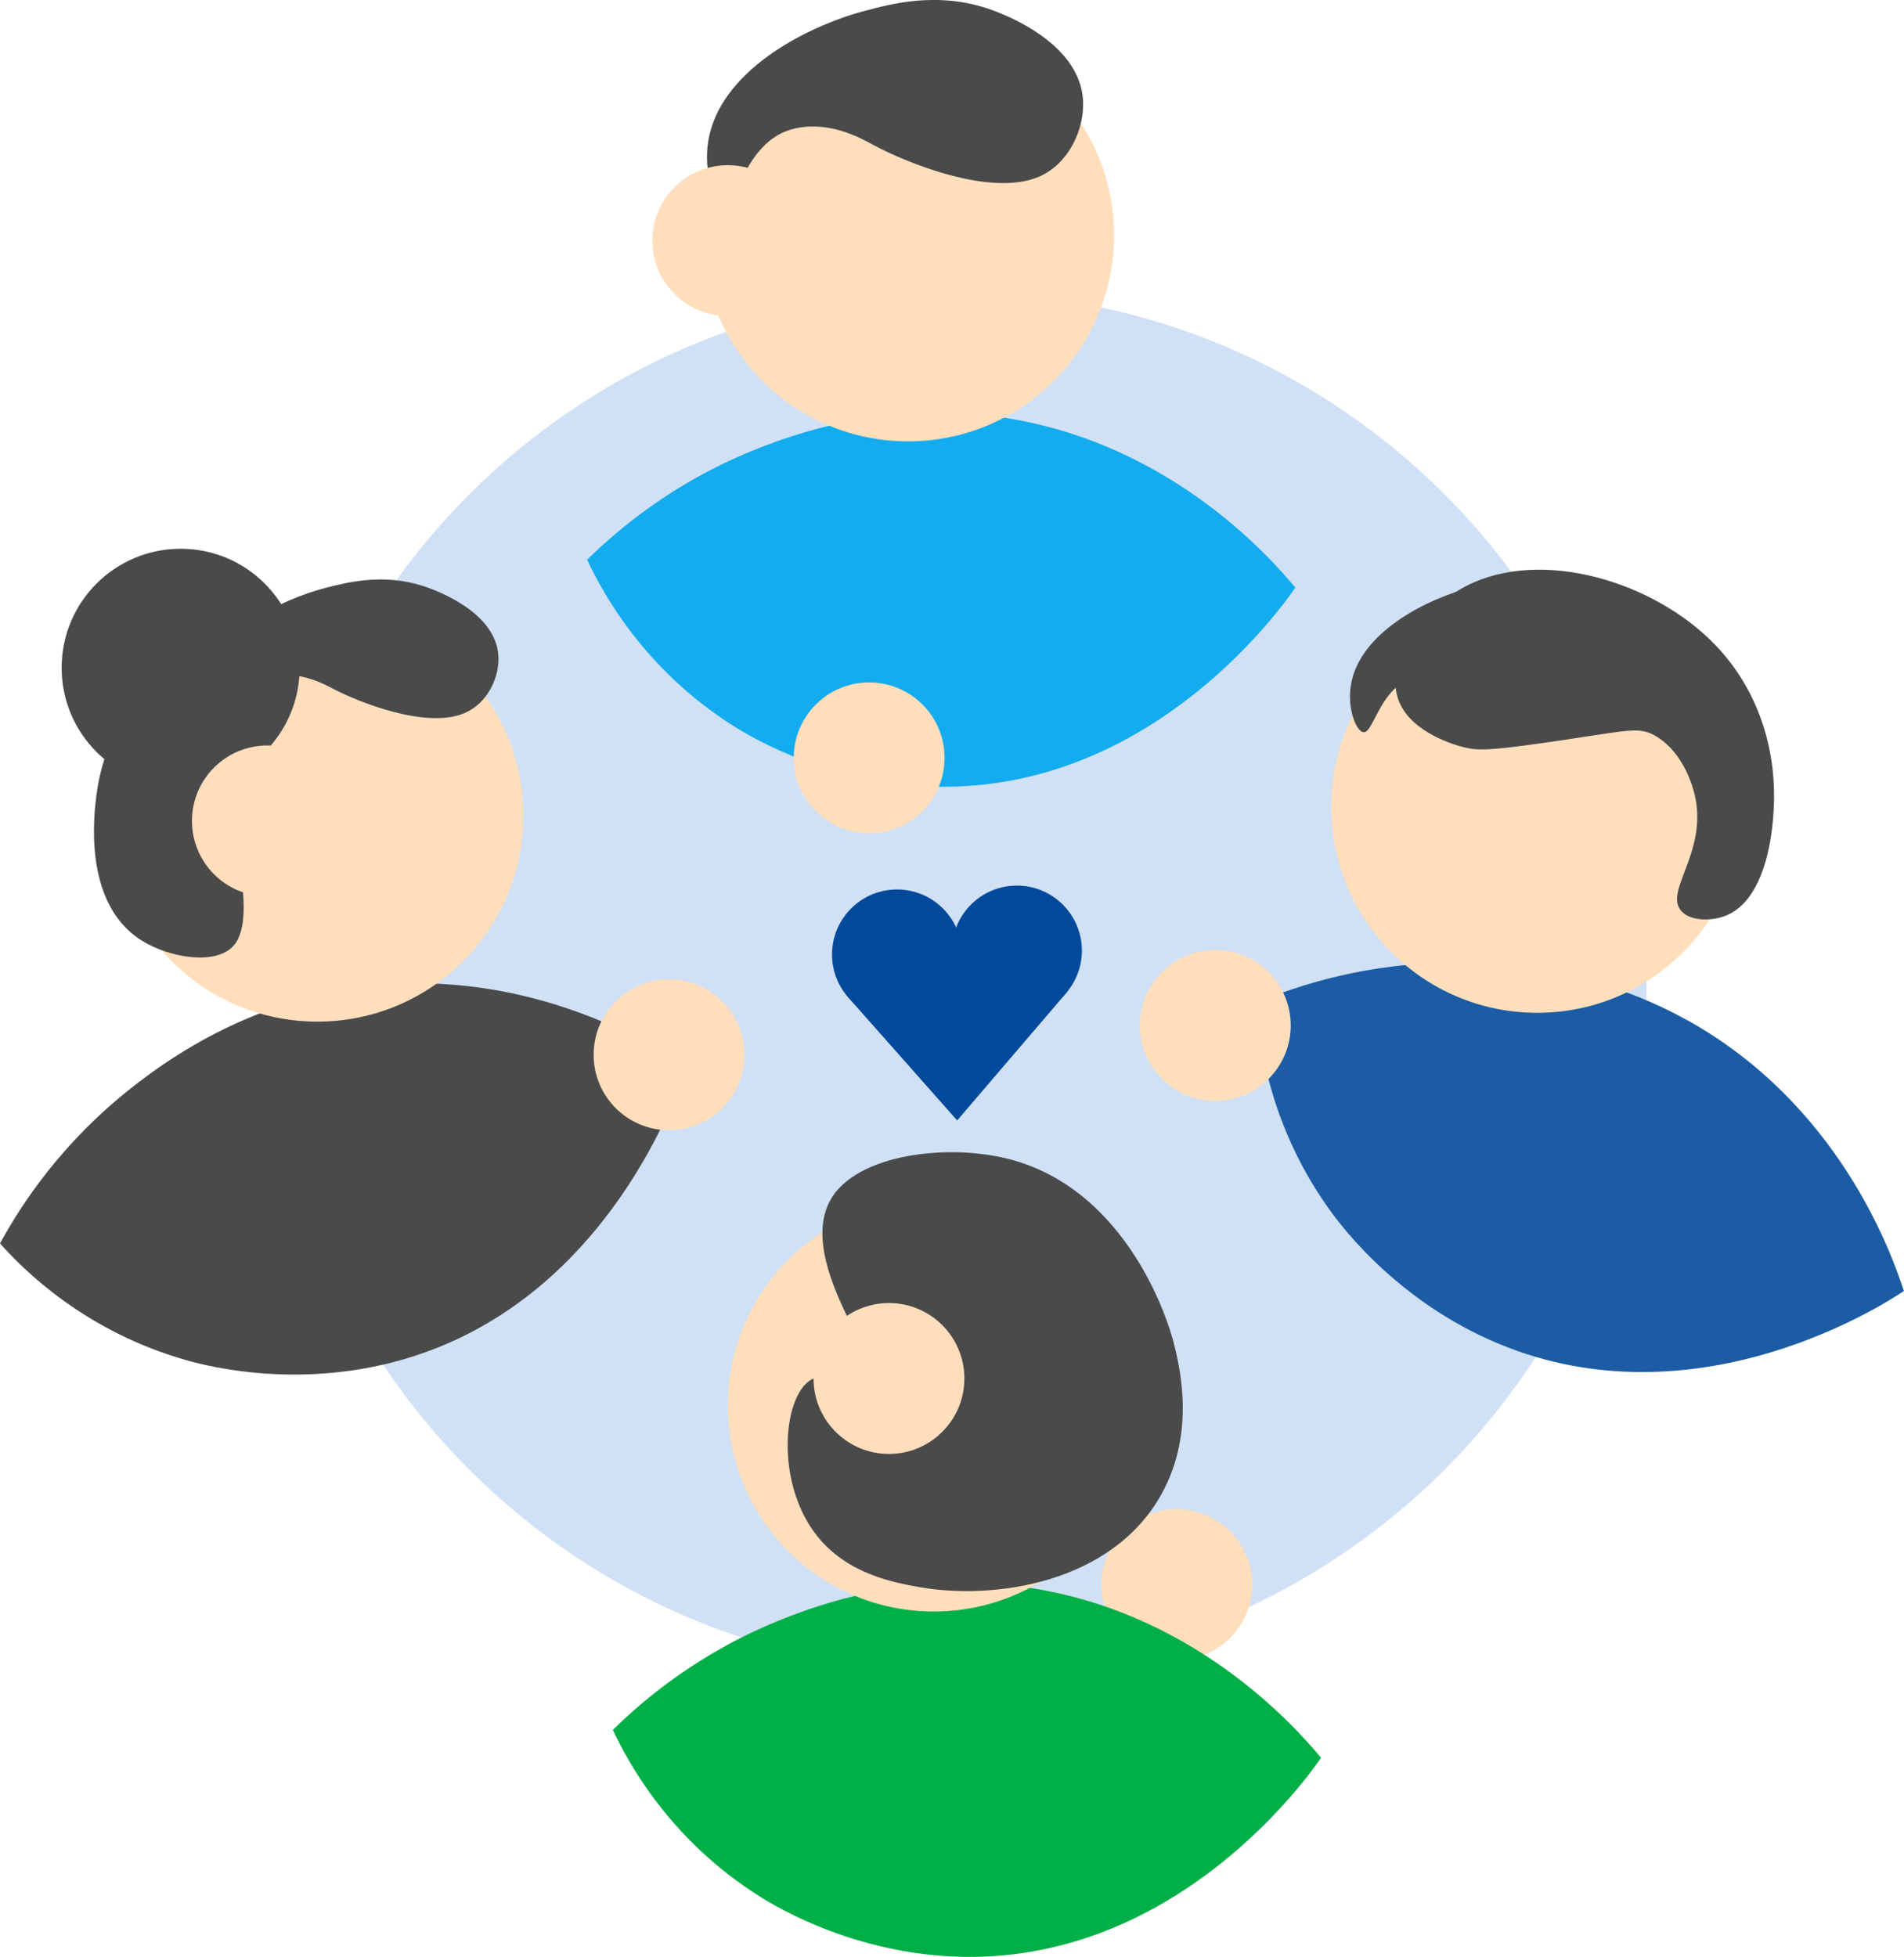
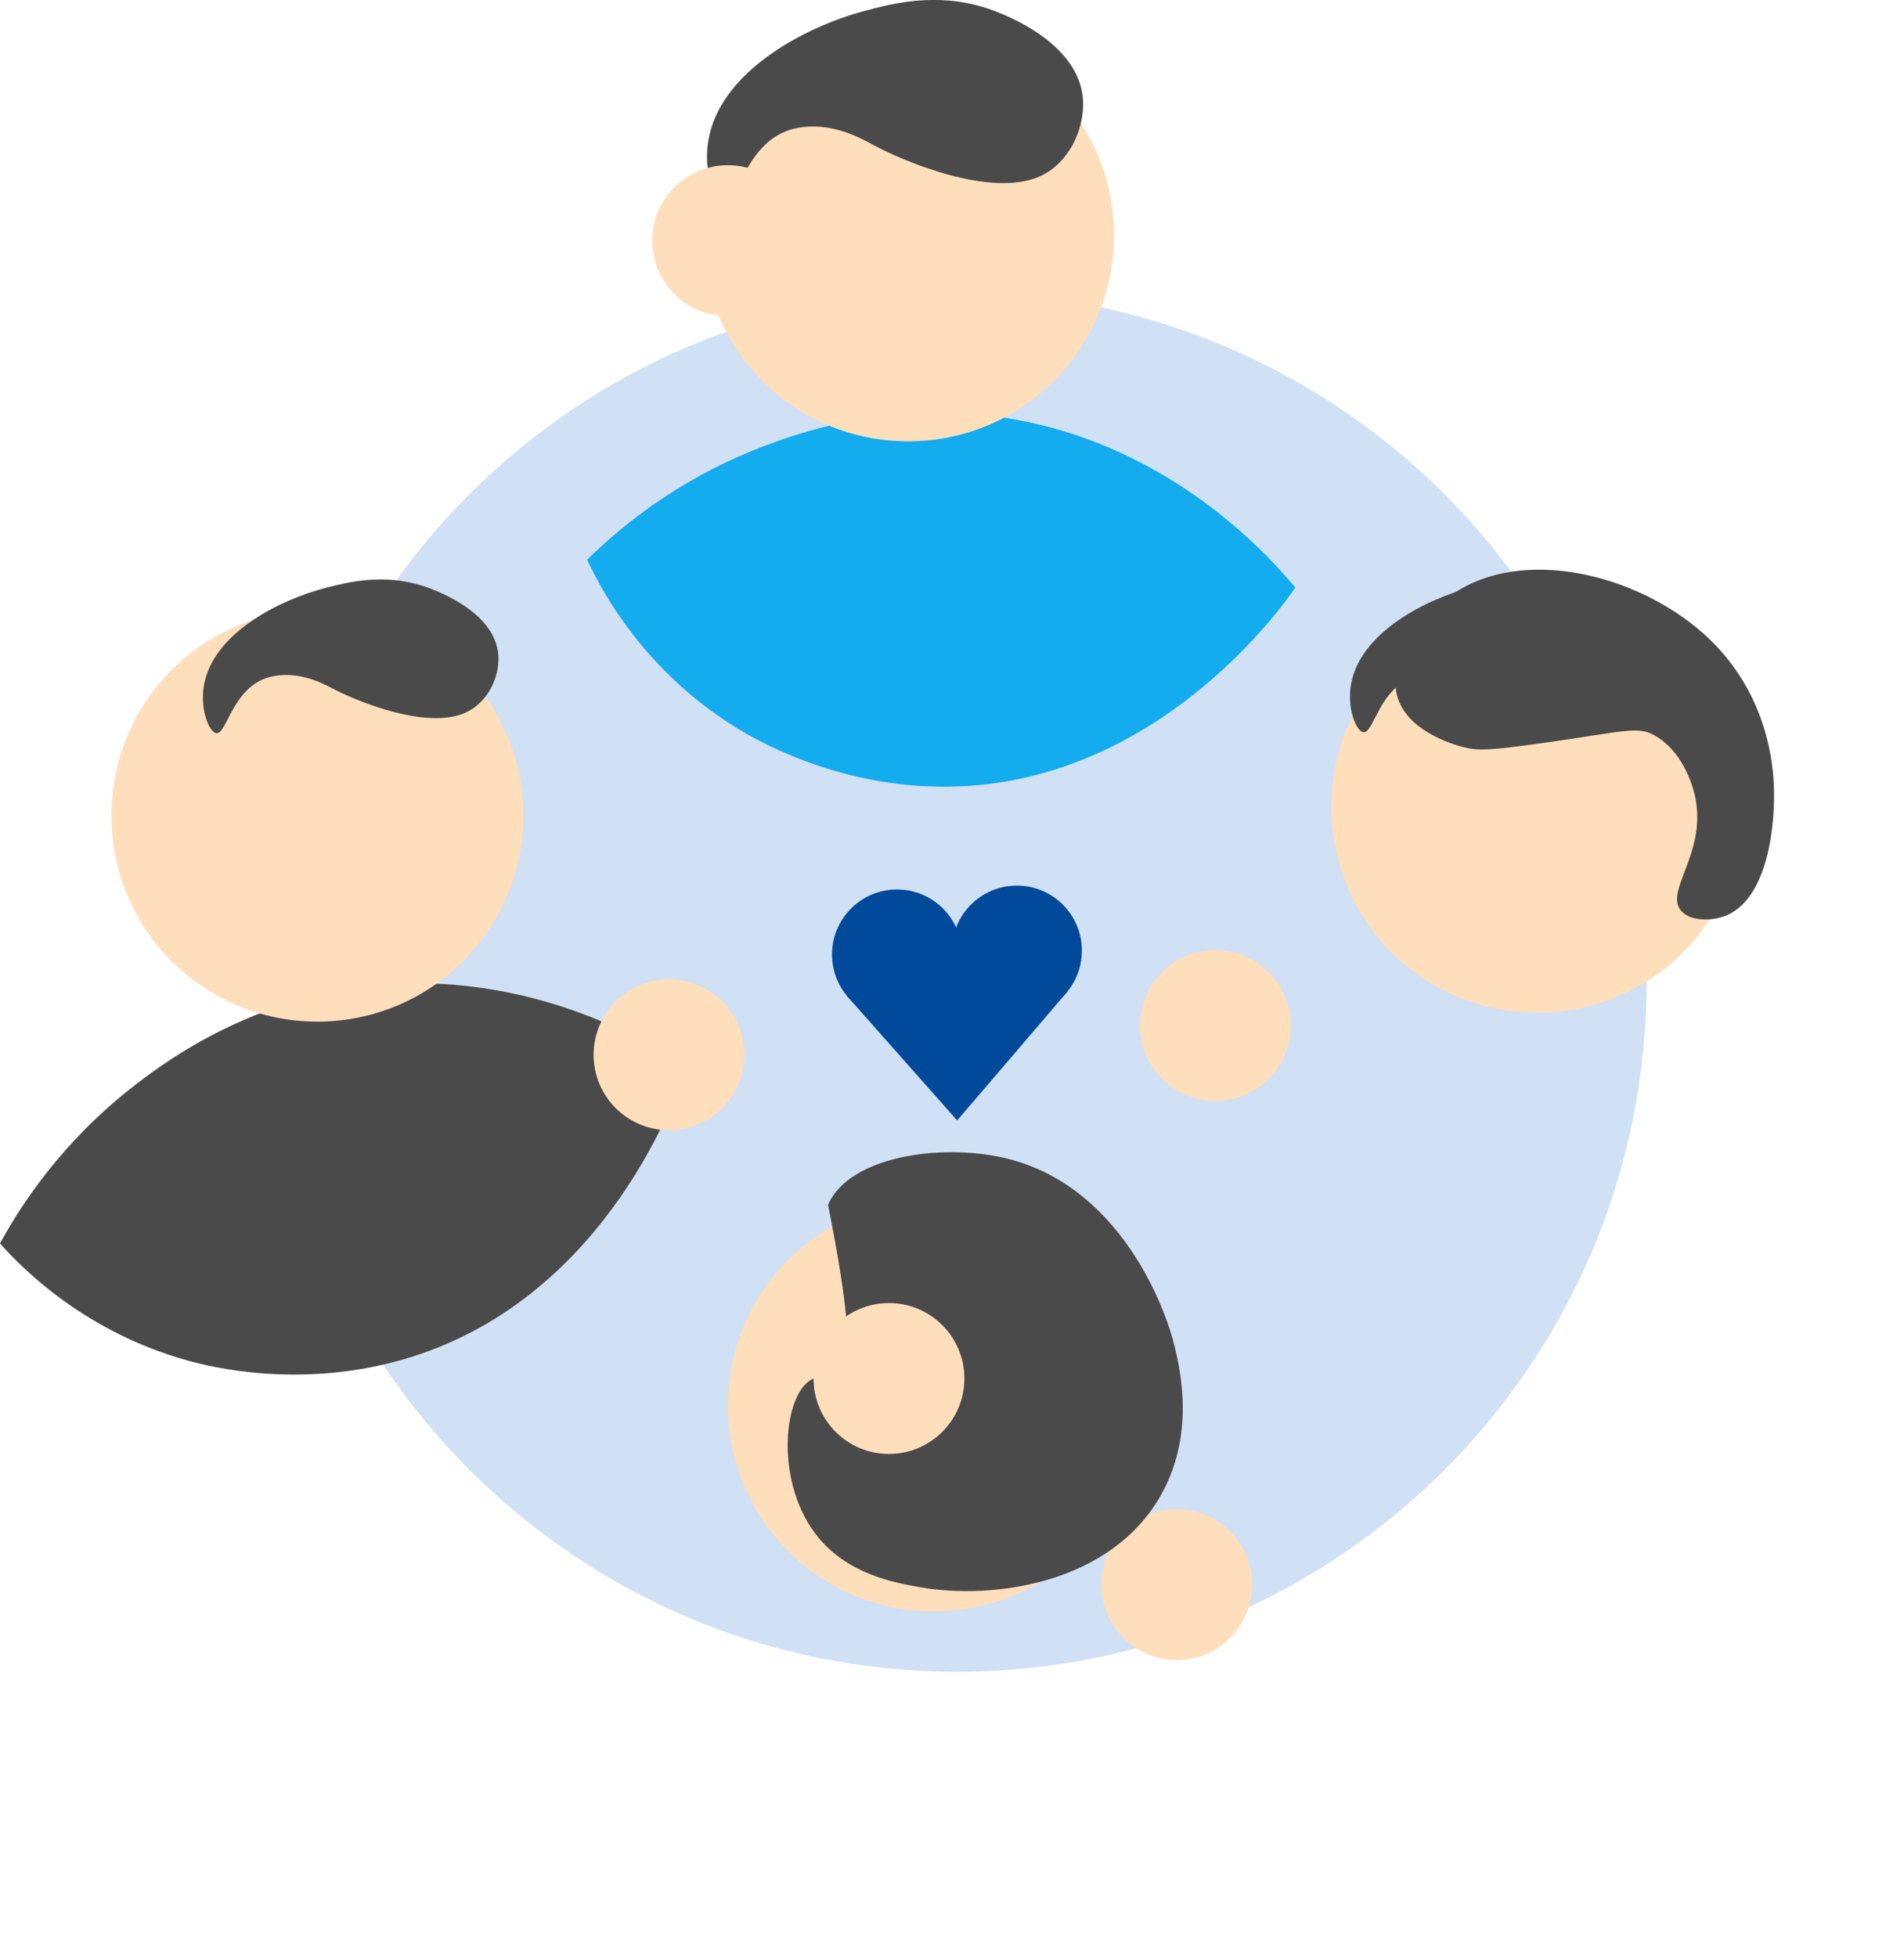
<svg xmlns="http://www.w3.org/2000/svg" width="109" height="112" viewBox="0 0 109 112" fill="none">
  <g clip-path="url(#clip0_4508_3897)">
    <path d="M54.783 95.683C76.586 95.683 94.26 78.009 94.26 56.206C94.26 34.404 76.586 16.73 54.783 16.73C32.981 16.73 15.307 34.404 15.307 56.206C15.307 78.009 32.981 95.683 54.783 95.683Z" fill="#D0E0F5" />
    <path d="M19.939 56.613C13.496 57.672 9.135 61.005 7.576 62.224C3.523 65.396 1.201 68.963 0 71.168C1.343 72.677 4.903 76.256 10.804 77.888C11.9 78.19 17.352 79.613 23.548 77.666C34.888 74.112 38.867 62.372 39.292 61.048C37.259 59.699 29.659 55.011 19.939 56.613Z" fill="#4A4A4A" />
    <path d="M18.171 58.473C24.682 58.473 29.96 53.195 29.96 46.684C29.96 40.172 24.682 34.894 18.171 34.894C11.66 34.894 6.381 40.172 6.381 46.684C6.381 53.195 11.66 58.473 18.171 58.473Z" fill="#FFDEBC" />
-     <path d="M96.589 58.393C90.879 55.221 85.391 55.116 83.419 55.104C78.27 55.067 74.236 56.422 71.926 57.395C72.043 59.409 72.603 64.429 76.213 69.376C76.884 70.293 80.272 74.796 86.333 77.124C97.426 81.387 107.836 74.667 108.994 73.891C108.243 71.575 105.2 63.173 96.589 58.387V58.393Z" fill="#1B5CA5" />
    <path d="M88.002 57.968C94.513 57.968 99.792 52.69 99.792 46.178C99.792 39.667 94.513 34.389 88.002 34.389C81.491 34.389 76.213 39.667 76.213 46.178C76.213 52.69 81.491 57.968 88.002 57.968Z" fill="#FFDEBC" />
-     <path d="M13.508 35.732C10.644 36.551 6.252 40.007 5.531 45.433C5.39 46.493 4.706 51.642 8.051 53.792C9.664 54.833 12.381 55.276 13.385 54.112C15.288 51.907 11.716 43.197 12.393 41.971C12.83 41.177 12.8 41.011 12.763 40.678C12.75 40.586 12.707 40.321 12.726 39.957C12.732 39.791 12.75 39.662 12.763 39.551C13.021 37.309 18.565 34.278 13.508 35.732Z" fill="#4A4A4A" />
    <path d="M11.672 39.243C12.171 36.286 15.923 34.34 18.701 33.631C19.889 33.33 21.916 32.806 24.201 33.533C24.645 33.675 28.377 34.907 28.531 37.537C28.605 38.738 27.934 40.247 26.579 40.82C24.404 41.737 20.542 40.191 19.095 39.434C18.608 39.181 17.235 38.411 15.688 38.695C15.516 38.725 15.393 38.762 15.368 38.769C13.311 39.372 12.984 42.015 12.393 41.965C11.987 41.935 11.438 40.635 11.672 39.237V39.243Z" fill="#4A4A4A" />
    <path d="M77.34 39.187C77.839 36.231 81.59 34.284 84.368 33.576C85.557 33.274 87.583 32.751 89.869 33.477C90.312 33.619 94.045 34.851 94.199 37.481C94.273 38.682 93.601 40.191 92.246 40.764C90.072 41.682 86.21 40.136 84.762 39.378C84.276 39.126 82.902 38.356 81.356 38.639C81.183 38.67 81.06 38.707 81.036 38.713C78.978 39.317 78.652 41.959 78.061 41.91C77.654 41.879 77.106 40.58 77.34 39.181V39.187Z" fill="#4A4A4A" />
-     <path d="M10.342 45.033C14.104 45.033 17.154 41.983 17.154 38.22C17.154 34.458 14.104 31.408 10.342 31.408C6.58 31.408 3.529 34.458 3.529 38.22C3.529 41.983 6.58 45.033 10.342 45.033Z" fill="#4A4A4A" />
    <path d="M15.307 51.303C17.691 51.303 19.625 49.37 19.625 46.985C19.625 44.601 17.691 42.667 15.307 42.667C12.922 42.667 10.989 44.601 10.989 46.985C10.989 49.37 12.922 51.303 15.307 51.303Z" fill="#FFDEBC" />
    <path d="M101.547 44.928C101.498 43.862 101.245 39.828 97.858 36.576C94.174 33.04 87.67 31.285 83.53 33.767C81.35 35.073 79.206 37.931 80.087 40.136C80.826 41.99 83.426 42.674 83.789 42.766C84.602 42.969 85.249 42.963 88.501 42.501C93.035 41.855 93.755 41.553 94.704 42.082C96.521 43.099 97.001 45.384 97.063 45.698C97.685 48.907 95.215 51.051 96.275 52.166C96.81 52.732 97.95 52.708 98.689 52.449C101.264 51.544 101.646 47.035 101.547 44.928Z" fill="#4A4A4A" />
    <path d="M56.896 23.825C50.422 22.994 45.285 24.928 43.444 25.649C38.651 27.521 35.405 30.274 33.613 32.036C34.469 33.865 36.847 38.319 42.033 41.577C42.994 42.181 47.811 45.107 54.303 45.027C66.185 44.879 73.367 34.783 74.155 33.631C72.597 31.759 66.659 25.082 56.896 23.825Z" fill="#13ACEE" />
    <path d="M51.987 25.261C58.498 25.261 63.776 19.982 63.776 13.471C63.776 6.96 58.498 1.682 51.987 1.682C45.476 1.682 40.198 6.96 40.198 13.471C40.198 19.982 45.476 25.261 51.987 25.261Z" fill="#FFDEBC" />
    <path d="M40.549 8.057C41.189 4.152 45.969 1.565 49.505 0.622C51.02 0.216 53.601 -0.474 56.502 0.474C57.069 0.659 61.812 2.279 62.002 5.753C62.089 7.336 61.233 9.338 59.508 10.102C56.736 11.321 51.827 9.283 49.985 8.291C49.369 7.958 47.614 6.942 45.655 7.324C45.439 7.367 45.279 7.416 45.248 7.422C42.631 8.223 42.212 11.722 41.454 11.66C40.937 11.617 40.241 9.898 40.549 8.051V8.057Z" fill="#4A4A4A" />
    <path d="M41.663 18.091C44.048 18.091 45.981 16.157 45.981 13.773C45.981 11.388 44.048 9.455 41.663 9.455C39.279 9.455 37.346 11.388 37.346 13.773C37.346 16.157 39.279 18.091 41.663 18.091Z" fill="#FFDEBC" />
    <path d="M67.368 95.012C69.752 95.012 71.685 93.079 71.685 90.694C71.685 88.309 69.752 86.376 67.368 86.376C64.983 86.376 63.05 88.309 63.05 90.694C63.05 93.079 64.983 95.012 67.368 95.012Z" fill="#FFDEBC" />
-     <path d="M58.368 90.799C51.895 89.967 46.758 91.901 44.916 92.622C40.124 94.495 36.877 97.248 35.085 99.01C35.941 100.839 38.319 105.292 43.505 108.551C44.466 109.154 49.283 112.08 55.775 112C67.657 111.852 74.839 101.757 75.628 100.605C74.069 98.732 68.131 92.055 58.368 90.799Z" fill="#00B047" />
    <path d="M53.459 92.234C59.97 92.234 65.249 86.956 65.249 80.444C65.249 73.933 59.97 68.655 53.459 68.655C46.948 68.655 41.67 73.933 41.67 80.444C41.67 86.956 46.948 92.234 53.459 92.234Z" fill="#FFDEBC" />
-     <path d="M67.115 76.588C67.004 76.163 64.725 67.922 57.457 66.265C53.847 65.446 48.63 66.166 47.404 68.951C45.686 72.856 51.457 79.194 50.342 80.062C49.702 80.561 47.934 78.313 46.573 78.898C44.854 79.631 44.325 84.645 46.659 87.756C48.408 90.097 51.199 90.583 52.652 90.842C56.89 91.587 63.653 90.639 66.493 85.514C68.507 81.886 67.503 78.042 67.121 76.582L67.115 76.588Z" fill="#4A4A4A" />
+     <path d="M67.115 76.588C67.004 76.163 64.725 67.922 57.457 66.265C53.847 65.446 48.63 66.166 47.404 68.951C49.702 80.561 47.934 78.313 46.573 78.898C44.854 79.631 44.325 84.645 46.659 87.756C48.408 90.097 51.199 90.583 52.652 90.842C56.89 91.587 63.653 90.639 66.493 85.514C68.507 81.886 67.503 78.042 67.121 76.582L67.115 76.588Z" fill="#4A4A4A" />
    <path d="M50.891 83.216C53.275 83.216 55.209 81.283 55.209 78.898C55.209 76.514 53.275 74.58 50.891 74.58C48.506 74.58 46.573 76.514 46.573 78.898C46.573 81.283 48.506 83.216 50.891 83.216Z" fill="#FFDEBC" />
    <path d="M38.3 64.688C40.685 64.688 42.618 62.755 42.618 60.37C42.618 57.986 40.685 56.052 38.3 56.052C35.916 56.052 33.983 57.986 33.983 60.37C33.983 62.755 35.916 64.688 38.3 64.688Z" fill="#FFDEBC" />
    <path d="M69.573 63.013C71.957 63.013 73.891 61.08 73.891 58.695C73.891 56.31 71.957 54.377 69.573 54.377C67.188 54.377 65.255 56.31 65.255 58.695C65.255 61.08 67.188 63.013 69.573 63.013Z" fill="#FFDEBC" />
-     <path d="M49.757 47.694C52.142 47.694 54.075 45.761 54.075 43.376C54.075 40.991 52.142 39.058 49.757 39.058C47.373 39.058 45.439 40.991 45.439 43.376C45.439 45.761 47.373 47.694 49.757 47.694Z" fill="#FFDEBC" />
    <path d="M51.353 58.35C53.407 58.35 55.073 56.684 55.073 54.63C55.073 52.575 53.407 50.909 51.353 50.909C49.298 50.909 47.632 52.575 47.632 54.63C47.632 56.684 49.298 58.35 51.353 58.35Z" fill="#01499B" />
    <path d="M58.214 58.128C60.269 58.128 61.935 56.462 61.935 54.408C61.935 52.353 60.269 50.687 58.214 50.687C56.16 50.687 54.494 52.353 54.494 54.408C54.494 56.462 56.16 58.128 58.214 58.128Z" fill="#01499B" />
    <path d="M54.802 64.121C56.908 61.658 59.021 59.194 61.128 56.73C59.914 56.206 57.759 55.461 54.981 55.473C51.975 55.486 49.677 56.385 48.458 56.97C50.57 59.354 52.683 61.738 54.796 64.128L54.802 64.121Z" fill="#01499B" />
  </g>
  <defs>
    <clipPath id="clip0_4508_3897">
      <rect width="108.994" height="112" fill="white" />
    </clipPath>
  </defs>
</svg>